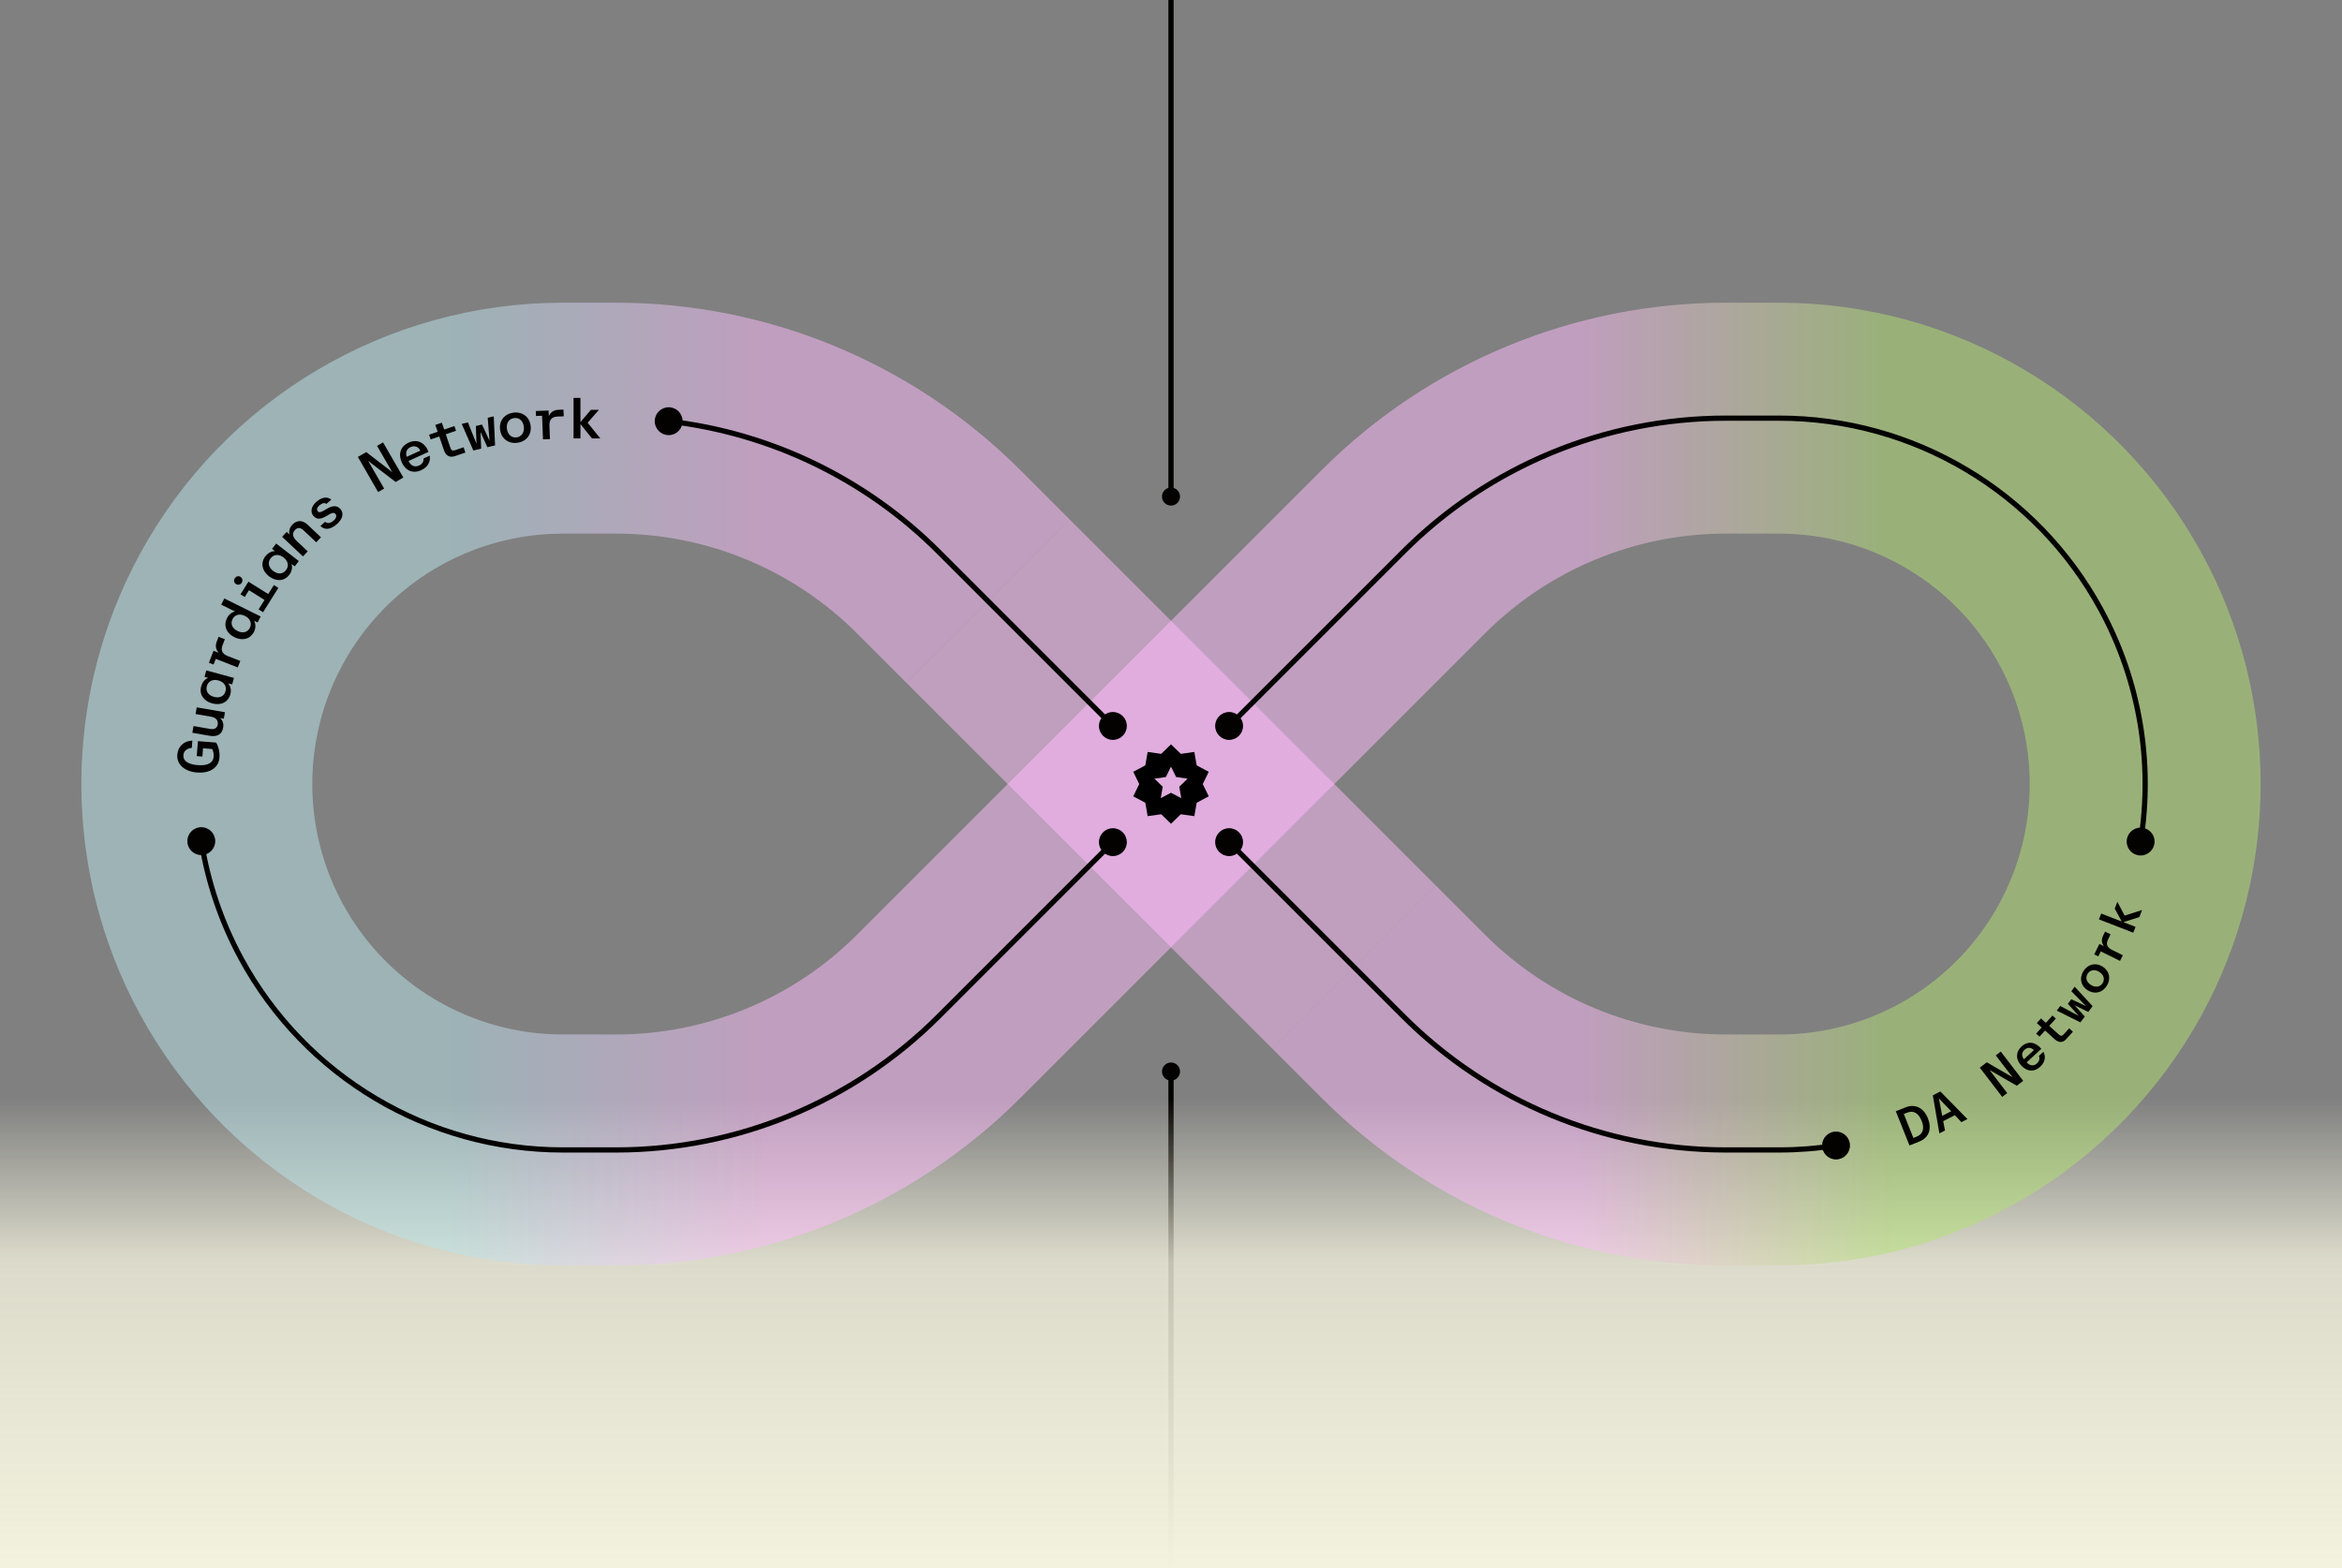
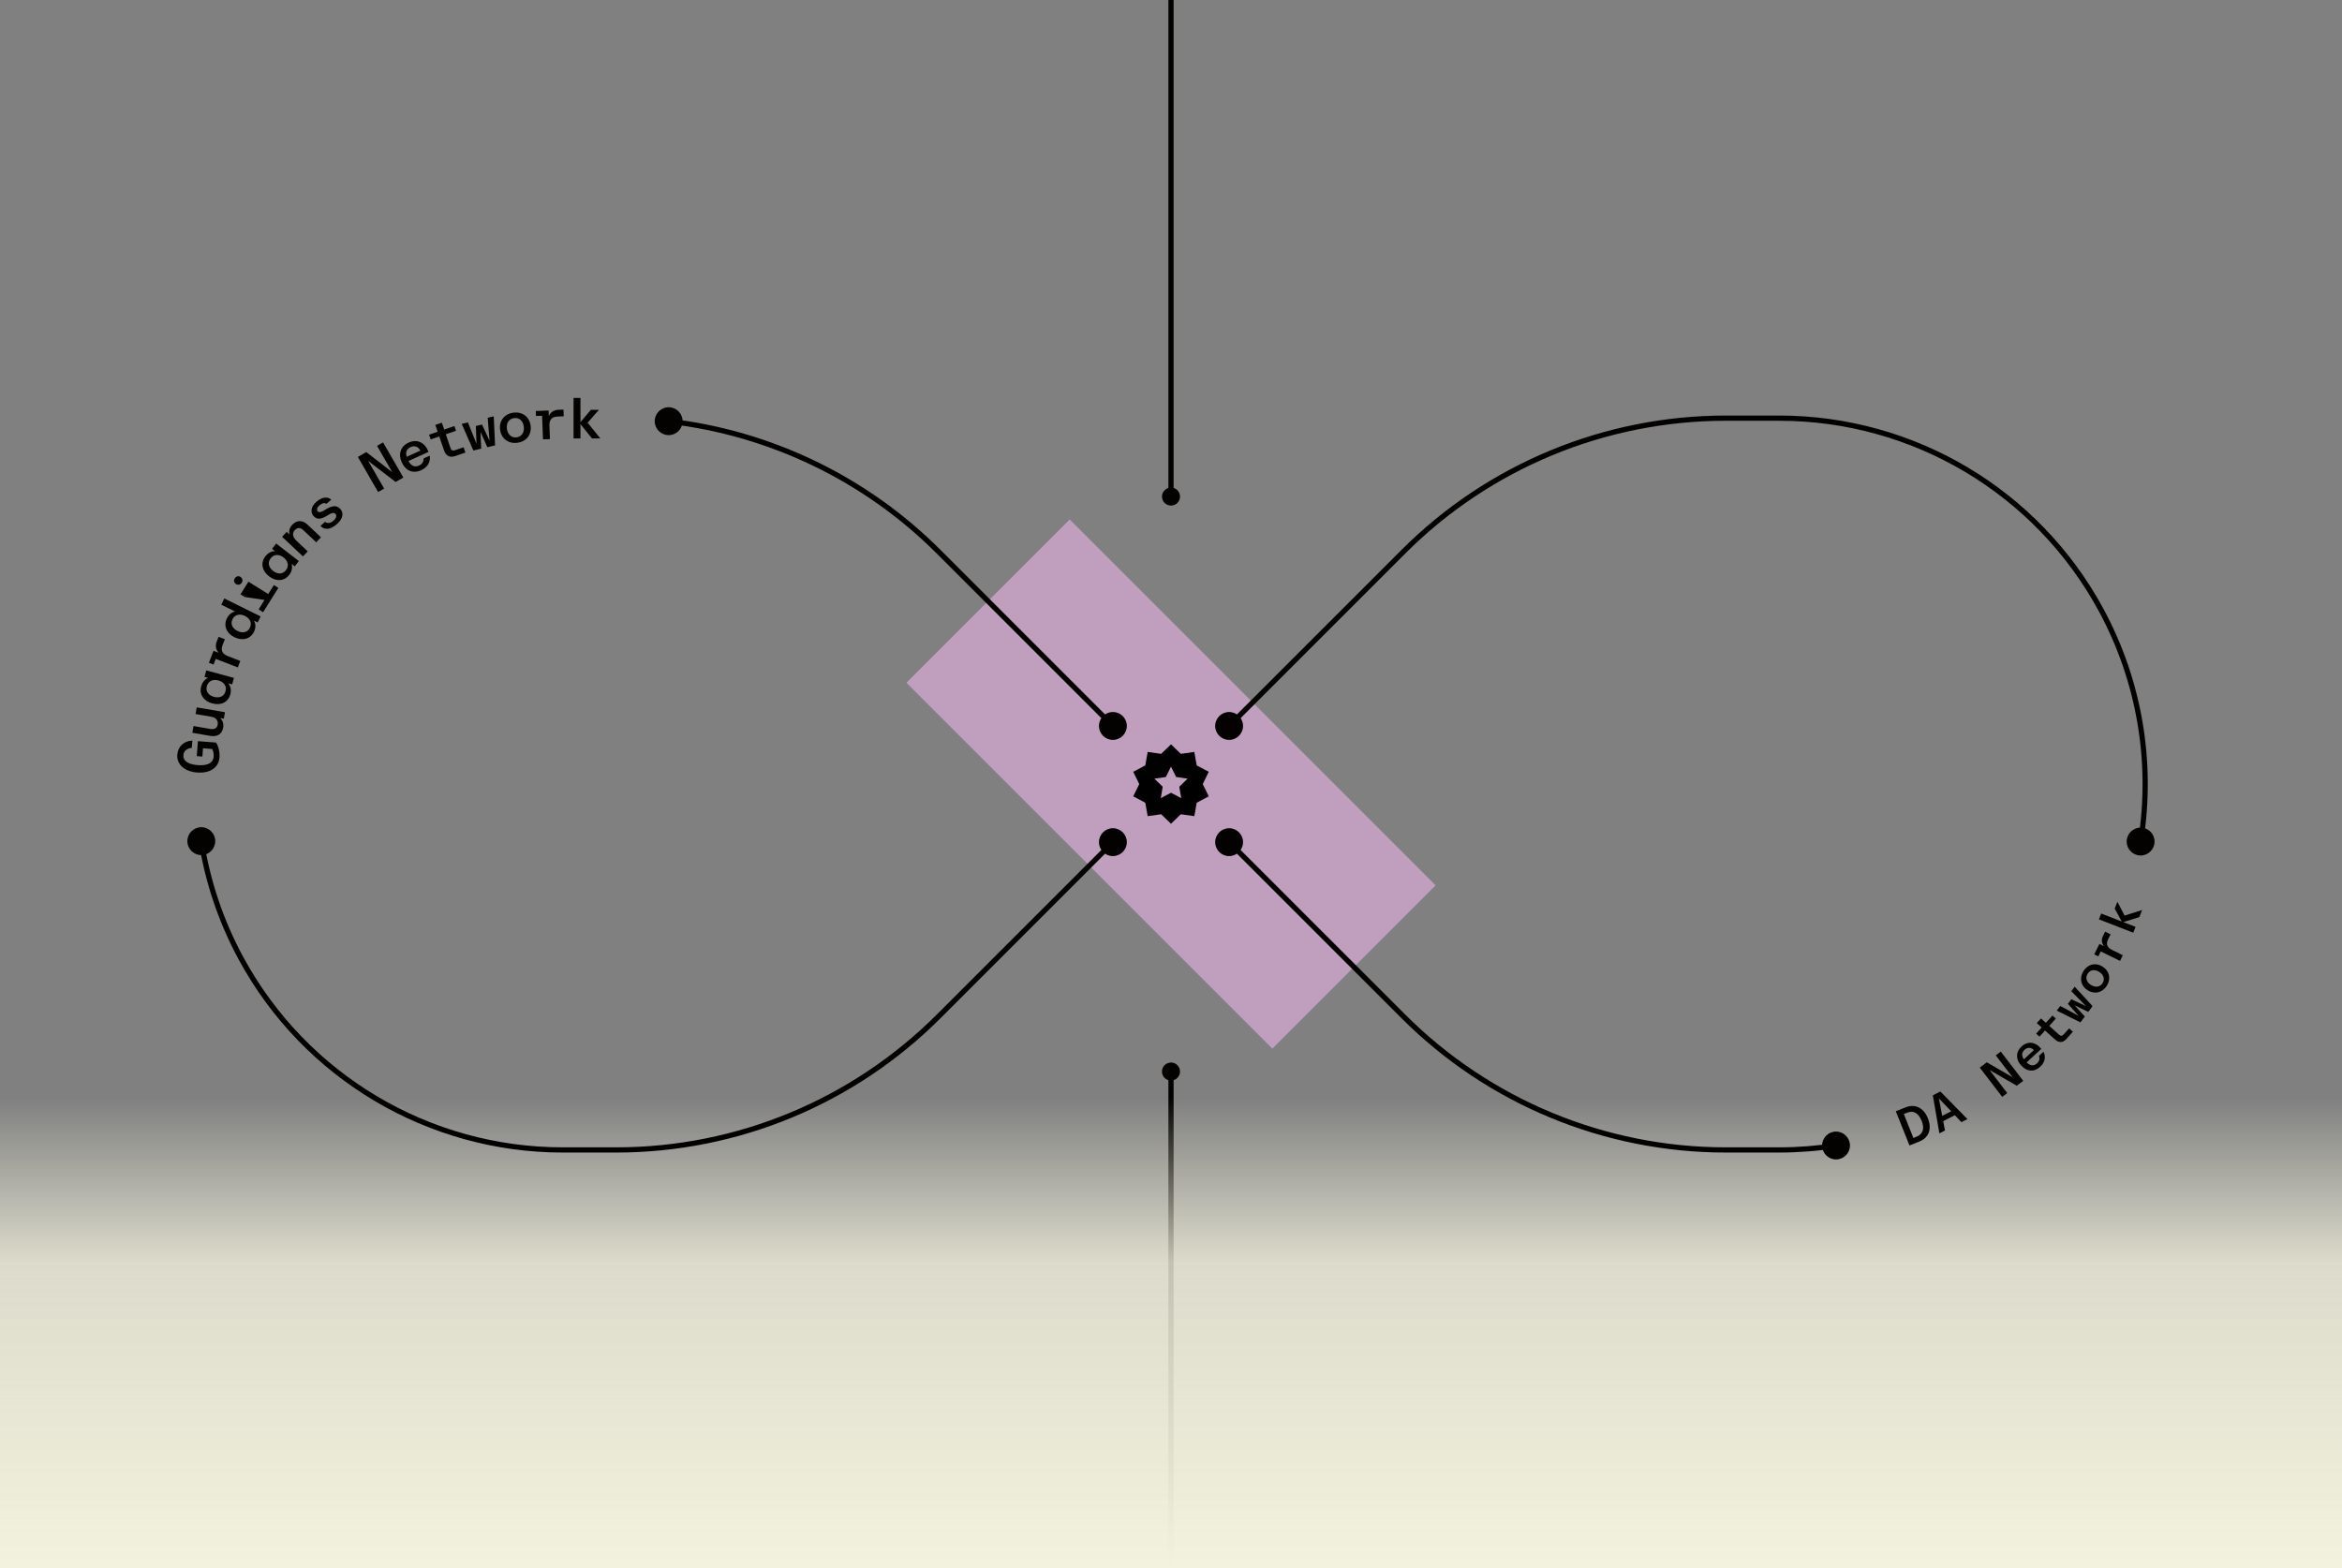
<svg xmlns="http://www.w3.org/2000/svg" width="448" height="300" viewBox="0 0 448 300" fill="none">
  <rect x="0" y="0" width="448" height="300" fill="#808080" stroke="none" />
  <g clip-path="url(#clip0_11724_2627)">
    <path d="M224 205V342.5" stroke="#040200" />
    <rect y="210" width="448" height="90" fill="url(#paint0_linear_11724_2627)" />
    <path opacity="0.5" d="M189 115L224 150L259 185" stroke="#FFBCFD" stroke-width="44.18" />
-     <path opacity="0.5" d="M189 115L179.54 105.54C163.187 89.187 141.008 80 117.882 80H107.649C81.983 80 58.375 94.047 46.13 116.604C34.822 137.432 34.822 162.568 46.13 183.396C58.375 205.953 81.983 220 107.649 220H117.882C141.008 220 163.187 210.813 179.54 194.46L189 185L224 150L259 115L268.46 105.54C284.813 89.187 306.992 80 330.118 80H340.351C366.017 80 389.625 94.047 401.871 116.604C413.178 137.432 413.178 162.568 401.871 183.396C389.625 205.953 366.017 220 340.351 220H330.118C306.992 220 284.813 210.813 268.46 194.46L259 185" stroke="url(#paint1_linear_11724_2627)" stroke-width="44.18" />
    <path d="M365.26 219.145L362.648 212.596L364.524 211.848C366.242 211.162 367.937 211.821 368.782 213.939C369.608 216.01 368.948 217.673 367.164 218.385L365.26 219.145ZM366.01 217.704L366.632 217.456C367.802 216.989 368.199 215.959 367.591 214.436C366.961 212.857 365.966 212.414 364.833 212.866L364.183 213.125L366.01 217.704ZM370.984 216.827L369.728 209.555L371.172 208.82L376.349 214.095L375.199 214.681L373.942 213.357L371.714 214.491L372.062 216.278L370.984 216.827ZM371.523 213.477L373.243 212.602L370.886 210.132L371.523 213.477ZM383 209.853L378.714 204.256L380.055 203.228L384.982 206.093L381.77 201.915L382.731 201.179L387.017 206.777L385.787 207.719L380.586 204.711L383.96 209.118L383 209.853ZM390.275 204.079C389.084 205.177 387.704 205.008 386.64 203.854C385.568 202.693 385.548 201.269 386.702 200.205C387.923 199.08 389.42 199.331 390.484 200.662L387.676 203.252C388.321 203.922 389.047 204.001 389.657 203.439C390.186 202.95 390.185 202.448 390.026 202.01L390.886 201.217C391.243 201.854 391.415 203.028 390.275 204.079ZM387.155 202.658L389.066 200.895C388.454 200.29 387.764 200.383 387.271 200.837C386.72 201.345 386.666 201.98 387.155 202.658ZM395.245 198.802C394.602 199.515 393.831 199.533 393.074 198.85L391.196 197.155L390.137 198.328L389.492 197.745L390.55 196.572L389.615 195.727L390.419 194.837L391.354 195.681L392.614 194.285L393.26 194.868L392 196.264L393.863 197.946C394.22 198.267 394.485 198.197 394.767 197.885L395.805 196.735L396.525 197.385L395.245 198.802ZM397.964 195.596L393.44 193.346L394.105 192.458L397.627 194.344L395.561 192.048L396.22 191.168L399.023 192.479L396.221 189.632L396.868 188.767L400.289 192.49L399.462 193.595L396.851 192.327L398.803 194.475L397.964 195.596ZM403.025 188.571C402.203 189.909 400.711 190.294 399.365 189.467C398.035 188.65 397.705 187.144 398.527 185.807C399.349 184.469 400.842 184.084 402.171 184.9C403.517 185.728 403.848 187.234 403.025 188.571ZM399.993 188.445C400.853 188.973 401.745 188.841 402.216 188.074C402.687 187.307 402.386 186.441 401.543 185.923C400.691 185.399 399.813 185.529 399.336 186.304C398.86 187.079 399.132 187.916 399.993 188.445ZM405.542 183.833L401.855 182.017L401.387 182.968L400.606 182.583L401.592 180.583L402.453 181.007C402.16 180.629 401.847 179.928 402.284 179.04L402.682 178.233L403.732 178.75L403.254 179.719C402.777 180.687 403.134 181.298 404.004 181.727L406.077 182.747L405.542 183.833ZM408.076 178.44L401.503 175.891L401.937 174.772L405.862 176.294L404.525 173.823L405.031 172.518L406.416 175.168L409.761 174.095L409.233 175.456L406.179 176.417L408.51 177.321L408.076 178.44Z" fill="#040200" />
-     <path d="M41.985 144.916C41.817 147.077 39.873 147.963 37.712 147.795C35.278 147.606 33.774 146.22 33.916 144.4C34.045 142.733 35.248 141.734 36.796 141.689L36.688 143.082C35.777 143.165 35.144 143.635 35.078 144.49C34.996 145.543 35.947 146.235 37.833 146.381C39.983 146.548 40.794 145.761 40.87 144.785C40.909 144.281 40.83 143.734 40.577 143.295L38.833 143.16L38.711 144.739L37.636 144.656L37.858 141.793L41.324 142.062C41.772 142.682 42.065 143.885 41.985 144.916ZM42.689 139.212C42.49 140.361 41.66 141.033 40.175 140.776L36.793 140.193L37.016 138.903L40.203 139.453C41.157 139.617 41.542 139.193 41.64 138.629C41.75 137.99 41.488 137.308 40.383 137.117L37.412 136.605L37.633 135.326L43.031 136.257L42.816 137.504L42.133 137.386C42.448 137.697 42.85 138.28 42.689 139.212ZM44.067 132.825C43.656 134.343 42.252 135.022 40.585 134.57C38.961 134.13 38.069 132.839 38.48 131.321C38.745 130.344 39.355 129.86 39.802 129.685L39.122 129.501L39.459 128.258L44.746 129.692L44.409 130.935L43.677 130.736C43.867 130.958 44.364 131.732 44.067 132.825ZM40.925 133.318C42.018 133.614 42.883 133.199 43.142 132.244C43.396 131.309 42.881 130.475 41.777 130.175C40.684 129.879 39.818 130.339 39.565 131.273C39.308 132.218 39.831 133.021 40.925 133.318ZM45.487 127.688L41.272 126.054L40.85 127.142L39.958 126.796L40.845 124.508L41.829 124.89C41.472 124.504 41.062 123.767 41.455 122.751L41.813 121.828L43.013 122.293L42.584 123.401C42.154 124.509 42.604 125.143 43.599 125.529L45.968 126.447L45.487 127.688ZM48.593 120.859C47.894 122.268 46.38 122.671 44.823 121.899C43.325 121.156 42.706 119.707 43.409 118.288C43.849 117.401 44.512 117.079 44.96 116.994L42.319 115.684L42.91 114.492L49.857 117.937L49.286 119.09L48.606 118.753C48.754 118.999 49.091 119.853 48.593 120.859ZM45.424 120.711C46.439 121.215 47.368 120.976 47.798 120.108C48.224 119.251 47.876 118.342 46.851 117.834C45.836 117.33 44.903 117.604 44.477 118.461C44.047 119.329 44.409 120.208 45.424 120.711ZM50.324 117.127L49.466 116.589L50.6 114.781L47.627 112.917L46.815 114.212L46.004 113.704L47.523 111.281L51.307 113.653L52.388 111.929L53.246 112.467L50.324 117.127ZM45.137 111.732C44.792 111.516 44.643 111.071 44.911 110.642C45.18 110.214 45.651 110.146 45.996 110.362C46.36 110.59 46.513 111.049 46.244 111.478C45.975 111.907 45.501 111.96 45.137 111.732ZM55.338 109.971C54.377 111.216 52.82 111.306 51.453 110.251C50.12 109.222 49.79 107.689 50.751 106.444C51.369 105.643 52.118 105.429 52.598 105.437L52.041 105.007L52.827 103.988L57.163 107.336L56.377 108.355L55.776 107.891C55.867 108.169 56.03 109.074 55.338 109.971ZM52.246 109.223C53.143 109.916 54.1 109.863 54.706 109.08C55.297 108.313 55.141 107.345 54.236 106.646C53.339 105.954 52.363 106.048 51.771 106.814C51.173 107.589 51.349 108.531 52.246 109.223ZM57.953 106.45L53.963 102.696L54.845 101.759L55.373 102.256C55.269 101.886 55.245 101.093 55.916 100.38C56.699 99.547 57.792 99.397 58.818 100.362L61.397 102.789L60.493 103.75L58.041 101.444C57.4 100.841 56.858 100.935 56.406 101.416C55.773 102.089 56.053 102.835 56.758 103.498L58.864 105.481L57.953 106.45ZM64.425 100.289C63.084 101.462 61.976 101.349 61.293 100.617L62.195 99.828C62.527 100.108 63.088 100.231 63.809 99.601C64.339 99.138 64.442 98.638 64.182 98.34C63.928 98.05 63.625 98.037 62.984 98.408L62.408 98.751C61.184 99.456 60.513 99.341 59.948 98.695C59.333 97.991 59.5 96.895 60.502 96.019C61.744 94.933 62.78 95.065 63.369 95.588L62.441 96.399C62.092 96.149 61.659 96.206 61.079 96.713C60.599 97.133 60.555 97.551 60.787 97.816C61.026 98.089 61.35 98.025 61.982 97.662L62.518 97.339C63.622 96.696 64.474 96.652 65.119 97.389C65.778 98.143 65.634 99.232 64.425 100.289ZM72.331 94.137L68.457 87.419L70.067 86.491L75.031 90.32L72.126 85.304L73.278 84.639L77.153 91.357L75.676 92.209L70.434 88.184L73.484 93.472L72.331 94.137ZM80.573 89.952C78.951 90.688 77.567 90.035 76.854 88.462C76.136 86.88 76.606 85.386 78.179 84.673C79.842 83.918 81.319 84.698 81.971 86.455L78.144 88.191C78.587 89.114 79.317 89.447 80.149 89.07C80.87 88.742 81.043 88.217 81.028 87.705L82.2 87.173C82.352 87.962 82.126 89.248 80.573 89.952ZM77.805 87.391L80.41 86.209C79.979 85.366 79.226 85.224 78.555 85.529C77.804 85.87 77.528 86.514 77.805 87.391ZM87.039 87.261C86.039 87.601 85.289 87.206 84.927 86.144L84.029 83.51L82.384 84.071L82.075 83.165L83.72 82.604L83.273 81.292L84.522 80.867L84.97 82.178L86.927 81.511L87.236 82.417L85.278 83.084L86.169 85.698C86.339 86.197 86.632 86.272 87.069 86.123L88.683 85.573L89.027 86.583L87.039 87.261ZM90.548 86.188L88.322 81.095L89.511 80.815L91.148 84.894L91.027 81.498L92.205 81.221L93.643 84.307L93.291 79.926L94.447 79.654L94.703 85.21L93.225 85.558L91.919 82.645L92.047 85.835L90.548 86.188ZM98.97 84.708C97.259 84.938 95.892 83.934 95.66 82.212C95.432 80.511 96.485 79.182 98.197 78.952C99.908 78.722 101.275 79.726 101.504 81.426C101.735 83.149 100.682 84.478 98.97 84.708ZM96.969 82.036C97.117 83.137 97.85 83.804 98.831 83.672C99.812 83.54 100.341 82.681 100.196 81.602C100.049 80.512 99.328 79.854 98.336 79.987C97.344 80.121 96.821 80.935 96.969 82.036ZM103.868 84.059L103.693 79.542L102.528 79.587L102.491 78.631L104.942 78.536L104.983 79.591C105.195 79.11 105.709 78.44 106.797 78.398L107.786 78.36L107.836 79.646L106.649 79.692C105.462 79.738 105.058 80.403 105.099 81.469L105.198 84.008L103.868 84.059ZM109.714 83.877V76.123H111.034V80.754L113.036 78.4H114.576L112.409 80.874L114.84 83.877H113.234L111.034 81.127V83.877H109.714Z" fill="#040200" />
+     <path d="M41.985 144.916C41.817 147.077 39.873 147.963 37.712 147.795C35.278 147.606 33.774 146.22 33.916 144.4C34.045 142.733 35.248 141.734 36.796 141.689L36.688 143.082C35.777 143.165 35.144 143.635 35.078 144.49C34.996 145.543 35.947 146.235 37.833 146.381C39.983 146.548 40.794 145.761 40.87 144.785C40.909 144.281 40.83 143.734 40.577 143.295L38.833 143.16L38.711 144.739L37.636 144.656L37.858 141.793L41.324 142.062C41.772 142.682 42.065 143.885 41.985 144.916ZM42.689 139.212C42.49 140.361 41.66 141.033 40.175 140.776L36.793 140.193L37.016 138.903L40.203 139.453C41.157 139.617 41.542 139.193 41.64 138.629C41.75 137.99 41.488 137.308 40.383 137.117L37.412 136.605L37.633 135.326L43.031 136.257L42.816 137.504L42.133 137.386C42.448 137.697 42.85 138.28 42.689 139.212ZM44.067 132.825C43.656 134.343 42.252 135.022 40.585 134.57C38.961 134.13 38.069 132.839 38.48 131.321C38.745 130.344 39.355 129.86 39.802 129.685L39.122 129.501L39.459 128.258L44.746 129.692L44.409 130.935L43.677 130.736C43.867 130.958 44.364 131.732 44.067 132.825ZM40.925 133.318C42.018 133.614 42.883 133.199 43.142 132.244C43.396 131.309 42.881 130.475 41.777 130.175C40.684 129.879 39.818 130.339 39.565 131.273C39.308 132.218 39.831 133.021 40.925 133.318ZM45.487 127.688L41.272 126.054L40.85 127.142L39.958 126.796L40.845 124.508L41.829 124.89C41.472 124.504 41.062 123.767 41.455 122.751L41.813 121.828L43.013 122.293L42.584 123.401C42.154 124.509 42.604 125.143 43.599 125.529L45.968 126.447L45.487 127.688ZM48.593 120.859C47.894 122.268 46.38 122.671 44.823 121.899C43.325 121.156 42.706 119.707 43.409 118.288C43.849 117.401 44.512 117.079 44.96 116.994L42.319 115.684L42.91 114.492L49.857 117.937L49.286 119.09L48.606 118.753C48.754 118.999 49.091 119.853 48.593 120.859ZM45.424 120.711C46.439 121.215 47.368 120.976 47.798 120.108C48.224 119.251 47.876 118.342 46.851 117.834C45.836 117.33 44.903 117.604 44.477 118.461C44.047 119.329 44.409 120.208 45.424 120.711ZM50.324 117.127L49.466 116.589L50.6 114.781L46.815 114.212L46.004 113.704L47.523 111.281L51.307 113.653L52.388 111.929L53.246 112.467L50.324 117.127ZM45.137 111.732C44.792 111.516 44.643 111.071 44.911 110.642C45.18 110.214 45.651 110.146 45.996 110.362C46.36 110.59 46.513 111.049 46.244 111.478C45.975 111.907 45.501 111.96 45.137 111.732ZM55.338 109.971C54.377 111.216 52.82 111.306 51.453 110.251C50.12 109.222 49.79 107.689 50.751 106.444C51.369 105.643 52.118 105.429 52.598 105.437L52.041 105.007L52.827 103.988L57.163 107.336L56.377 108.355L55.776 107.891C55.867 108.169 56.03 109.074 55.338 109.971ZM52.246 109.223C53.143 109.916 54.1 109.863 54.706 109.08C55.297 108.313 55.141 107.345 54.236 106.646C53.339 105.954 52.363 106.048 51.771 106.814C51.173 107.589 51.349 108.531 52.246 109.223ZM57.953 106.45L53.963 102.696L54.845 101.759L55.373 102.256C55.269 101.886 55.245 101.093 55.916 100.38C56.699 99.547 57.792 99.397 58.818 100.362L61.397 102.789L60.493 103.75L58.041 101.444C57.4 100.841 56.858 100.935 56.406 101.416C55.773 102.089 56.053 102.835 56.758 103.498L58.864 105.481L57.953 106.45ZM64.425 100.289C63.084 101.462 61.976 101.349 61.293 100.617L62.195 99.828C62.527 100.108 63.088 100.231 63.809 99.601C64.339 99.138 64.442 98.638 64.182 98.34C63.928 98.05 63.625 98.037 62.984 98.408L62.408 98.751C61.184 99.456 60.513 99.341 59.948 98.695C59.333 97.991 59.5 96.895 60.502 96.019C61.744 94.933 62.78 95.065 63.369 95.588L62.441 96.399C62.092 96.149 61.659 96.206 61.079 96.713C60.599 97.133 60.555 97.551 60.787 97.816C61.026 98.089 61.35 98.025 61.982 97.662L62.518 97.339C63.622 96.696 64.474 96.652 65.119 97.389C65.778 98.143 65.634 99.232 64.425 100.289ZM72.331 94.137L68.457 87.419L70.067 86.491L75.031 90.32L72.126 85.304L73.278 84.639L77.153 91.357L75.676 92.209L70.434 88.184L73.484 93.472L72.331 94.137ZM80.573 89.952C78.951 90.688 77.567 90.035 76.854 88.462C76.136 86.88 76.606 85.386 78.179 84.673C79.842 83.918 81.319 84.698 81.971 86.455L78.144 88.191C78.587 89.114 79.317 89.447 80.149 89.07C80.87 88.742 81.043 88.217 81.028 87.705L82.2 87.173C82.352 87.962 82.126 89.248 80.573 89.952ZM77.805 87.391L80.41 86.209C79.979 85.366 79.226 85.224 78.555 85.529C77.804 85.87 77.528 86.514 77.805 87.391ZM87.039 87.261C86.039 87.601 85.289 87.206 84.927 86.144L84.029 83.51L82.384 84.071L82.075 83.165L83.72 82.604L83.273 81.292L84.522 80.867L84.97 82.178L86.927 81.511L87.236 82.417L85.278 83.084L86.169 85.698C86.339 86.197 86.632 86.272 87.069 86.123L88.683 85.573L89.027 86.583L87.039 87.261ZM90.548 86.188L88.322 81.095L89.511 80.815L91.148 84.894L91.027 81.498L92.205 81.221L93.643 84.307L93.291 79.926L94.447 79.654L94.703 85.21L93.225 85.558L91.919 82.645L92.047 85.835L90.548 86.188ZM98.97 84.708C97.259 84.938 95.892 83.934 95.66 82.212C95.432 80.511 96.485 79.182 98.197 78.952C99.908 78.722 101.275 79.726 101.504 81.426C101.735 83.149 100.682 84.478 98.97 84.708ZM96.969 82.036C97.117 83.137 97.85 83.804 98.831 83.672C99.812 83.54 100.341 82.681 100.196 81.602C100.049 80.512 99.328 79.854 98.336 79.987C97.344 80.121 96.821 80.935 96.969 82.036ZM103.868 84.059L103.693 79.542L102.528 79.587L102.491 78.631L104.942 78.536L104.983 79.591C105.195 79.11 105.709 78.44 106.797 78.398L107.786 78.36L107.836 79.646L106.649 79.692C105.462 79.738 105.058 80.403 105.099 81.469L105.198 84.008L103.868 84.059ZM109.714 83.877V76.123H111.034V80.754L113.036 78.4H114.576L112.409 80.874L114.84 83.877H113.234L111.034 81.127V83.877H109.714Z" fill="#040200" />
    <path d="M401.87 116.604L402.31 116.365L402.31 116.365L401.87 116.604ZM406.813 161C406.813 162.473 408.007 163.667 409.479 163.667C410.952 163.667 412.146 162.473 412.146 161C412.146 159.527 410.952 158.333 409.479 158.333C408.007 158.333 406.813 159.527 406.813 161ZM348.546 219.151C348.546 220.624 349.74 221.818 351.213 221.818C352.686 221.818 353.88 220.624 353.88 219.151C353.88 217.679 352.686 216.485 351.213 216.485C349.74 216.485 348.546 217.679 348.546 219.151ZM330.118 220L330.118 220.5H330.118V220ZM268.46 194.46L268.814 194.106L268.814 194.106L268.46 194.46ZM117.882 220L117.882 220.5L117.882 220.5L117.882 220ZM46.13 183.396L45.691 183.635L45.691 183.635L46.13 183.396ZM35.84 160.921C35.84 162.394 37.034 163.588 38.507 163.588C39.98 163.588 41.173 162.394 41.173 160.921C41.173 159.448 39.98 158.254 38.507 158.254C37.034 158.254 35.84 159.448 35.84 160.921ZM125.242 80.579C125.242 82.052 126.435 83.246 127.908 83.246C129.381 83.246 130.575 82.052 130.575 80.579C130.575 79.106 129.381 77.912 127.908 77.912C126.435 77.912 125.242 79.106 125.242 80.579ZM179.54 105.54L179.894 105.186L179.894 105.186L179.54 105.54ZM268.46 105.54L268.814 105.894L268.814 105.894L268.46 105.54ZM330.118 80L330.118 79.5L330.118 79.5L330.118 80ZM210.218 161.115C210.218 162.588 211.412 163.782 212.885 163.782C214.358 163.782 215.552 162.588 215.552 161.115C215.552 159.642 214.358 158.448 212.885 158.448C211.412 158.448 210.218 159.642 210.218 161.115ZM232.448 138.885C232.448 140.358 233.642 141.552 235.115 141.552C236.588 141.552 237.782 140.358 237.782 138.885C237.782 137.412 236.588 136.218 235.115 136.218C233.642 136.218 232.448 137.412 232.448 138.885ZM210.218 138.885C210.218 140.358 211.412 141.552 212.885 141.552C214.358 141.552 215.552 140.358 215.552 138.885C215.552 137.412 214.358 136.218 212.885 136.218C211.412 136.218 210.218 137.412 210.218 138.885ZM232.448 161.115C232.448 162.588 233.642 163.782 235.115 163.782C236.588 163.782 237.782 162.588 237.782 161.115C237.782 159.642 236.588 158.448 235.115 158.448C233.642 158.448 232.448 159.642 232.448 161.115ZM340.351 80V80.5C365.834 80.5 389.273 94.446 401.431 116.842L401.87 116.604L402.31 116.365C389.977 93.647 366.2 79.5 340.351 79.5V80ZM401.87 116.604L401.431 116.842C408.841 130.492 411.358 146.005 408.986 160.921L409.479 161L409.973 161.079C412.38 145.947 409.826 130.211 402.31 116.365L401.87 116.604ZM351.213 219.151L351.135 218.657C347.6 219.212 343.996 219.5 340.351 219.5V220V220.5C344.049 220.5 347.705 220.208 351.29 219.645L351.213 219.151ZM340.351 220V219.5H330.118V220V220.5H340.351V220ZM330.118 220L330.118 219.5C307.125 219.5 285.072 210.365 268.814 194.106L268.46 194.46L268.106 194.814C284.553 211.26 306.859 220.5 330.118 220.5L330.118 220ZM179.54 194.46L179.186 194.106C162.928 210.365 140.875 219.5 117.882 219.5L117.882 220L117.882 220.5C141.141 220.5 163.447 211.26 179.894 194.814L179.54 194.46ZM117.882 220V219.5H107.649V220V220.5H117.882V220ZM107.649 220V219.5C82.166 219.5 58.727 205.554 46.569 183.158L46.13 183.396L45.691 183.635C58.023 206.353 81.8 220.5 107.649 220.5V220ZM46.13 183.396L46.569 183.158C42.74 176.104 40.218 168.552 39.001 160.843L38.507 160.921L38.013 160.999C39.247 168.819 41.806 176.48 45.691 183.635L46.13 183.396ZM127.908 80.579L127.851 81.076C147.174 83.312 165.295 92.002 179.186 105.894L179.54 105.54L179.894 105.186C165.842 91.135 147.512 82.344 127.966 80.082L127.908 80.579ZM268.46 105.54L268.814 105.894C285.072 89.635 307.125 80.5 330.118 80.5L330.118 80L330.118 79.5C306.859 79.5 284.553 88.74 268.106 105.186L268.46 105.54ZM330.118 80V80.5H340.351V80V79.5H330.118V80ZM246.23 127.77L246.584 128.124L268.814 105.894L268.46 105.54L268.106 105.186L245.876 127.416L246.23 127.77ZM201.77 172.23L201.416 171.876L179.186 194.106L179.54 194.46L179.894 194.814L202.124 172.584L201.77 172.23ZM212.885 161.115L212.531 160.761L201.416 171.876L201.77 172.23L202.124 172.584L213.239 161.469L212.885 161.115ZM235.115 138.885L235.469 139.239L246.584 128.124L246.23 127.77L245.876 127.416L234.761 138.531L235.115 138.885ZM179.54 105.54L179.186 105.894L212.531 139.239L212.885 138.885L213.239 138.531L179.894 105.186L179.54 105.54ZM268.46 194.46L268.814 194.106L235.469 160.761L235.115 161.115L234.761 161.469L268.106 194.814L268.46 194.46Z" fill="#040200" />
    <path d="M224 -43V94.5" stroke="#040200" />
    <circle cx="224" cy="94.999" r="1.726" fill="#040200" />
    <circle cx="224" cy="204.999" r="1.726" fill="#040200" />
    <g clip-path="url(#clip1_11724_2627)">
      <path fill-rule="evenodd" clip-rule="evenodd" d="M222.123 144.222L224 142.406L225.877 144.222L228.464 143.857L228.915 146.429L231.223 147.654L230.075 150L231.223 152.347L228.915 153.572L228.464 156.144L225.877 155.779L224 157.595L222.123 155.779L219.536 156.144L219.085 153.572L216.777 152.347L217.925 150L216.777 147.654L219.085 146.429L219.536 143.857L222.123 144.222ZM224.98 148.652L224 146.667L223.02 148.652L220.83 148.97L222.415 150.516L222.041 152.697L224 151.667L225.959 152.697L225.585 150.516L227.17 148.97L224.98 148.652Z" fill="black" />
    </g>
  </g>
  <defs>
    <linearGradient id="paint0_linear_11724_2627" x1="224" y1="300" x2="224" y2="210" gradientUnits="userSpaceOnUse">
      <stop stop-color="#F3F2DE" />
      <stop offset="0.65" stop-color="#F3F2DE" stop-opacity="0.8" />
      <stop offset="1" stop-color="#F3F2DE" stop-opacity="0" />
    </linearGradient>
    <linearGradient id="paint1_linear_11724_2627" x1="28" y1="150" x2="420" y2="150" gradientUnits="userSpaceOnUse">
      <stop offset="0.15" stop-color="#B9E5EB" />
      <stop offset="0.3" stop-color="#FFBCFD" />
      <stop offset="0.7" stop-color="#FFBCFD" />
      <stop offset="0.85" stop-color="#B2E172" />
    </linearGradient>
    <clipPath id="clip0_11724_2627">
      <rect width="448" height="300" fill="white" />
    </clipPath>
    <clipPath id="clip1_11724_2627">
      <rect width="16" height="16" fill="white" transform="translate(216 142)" />
    </clipPath>
  </defs>
</svg>